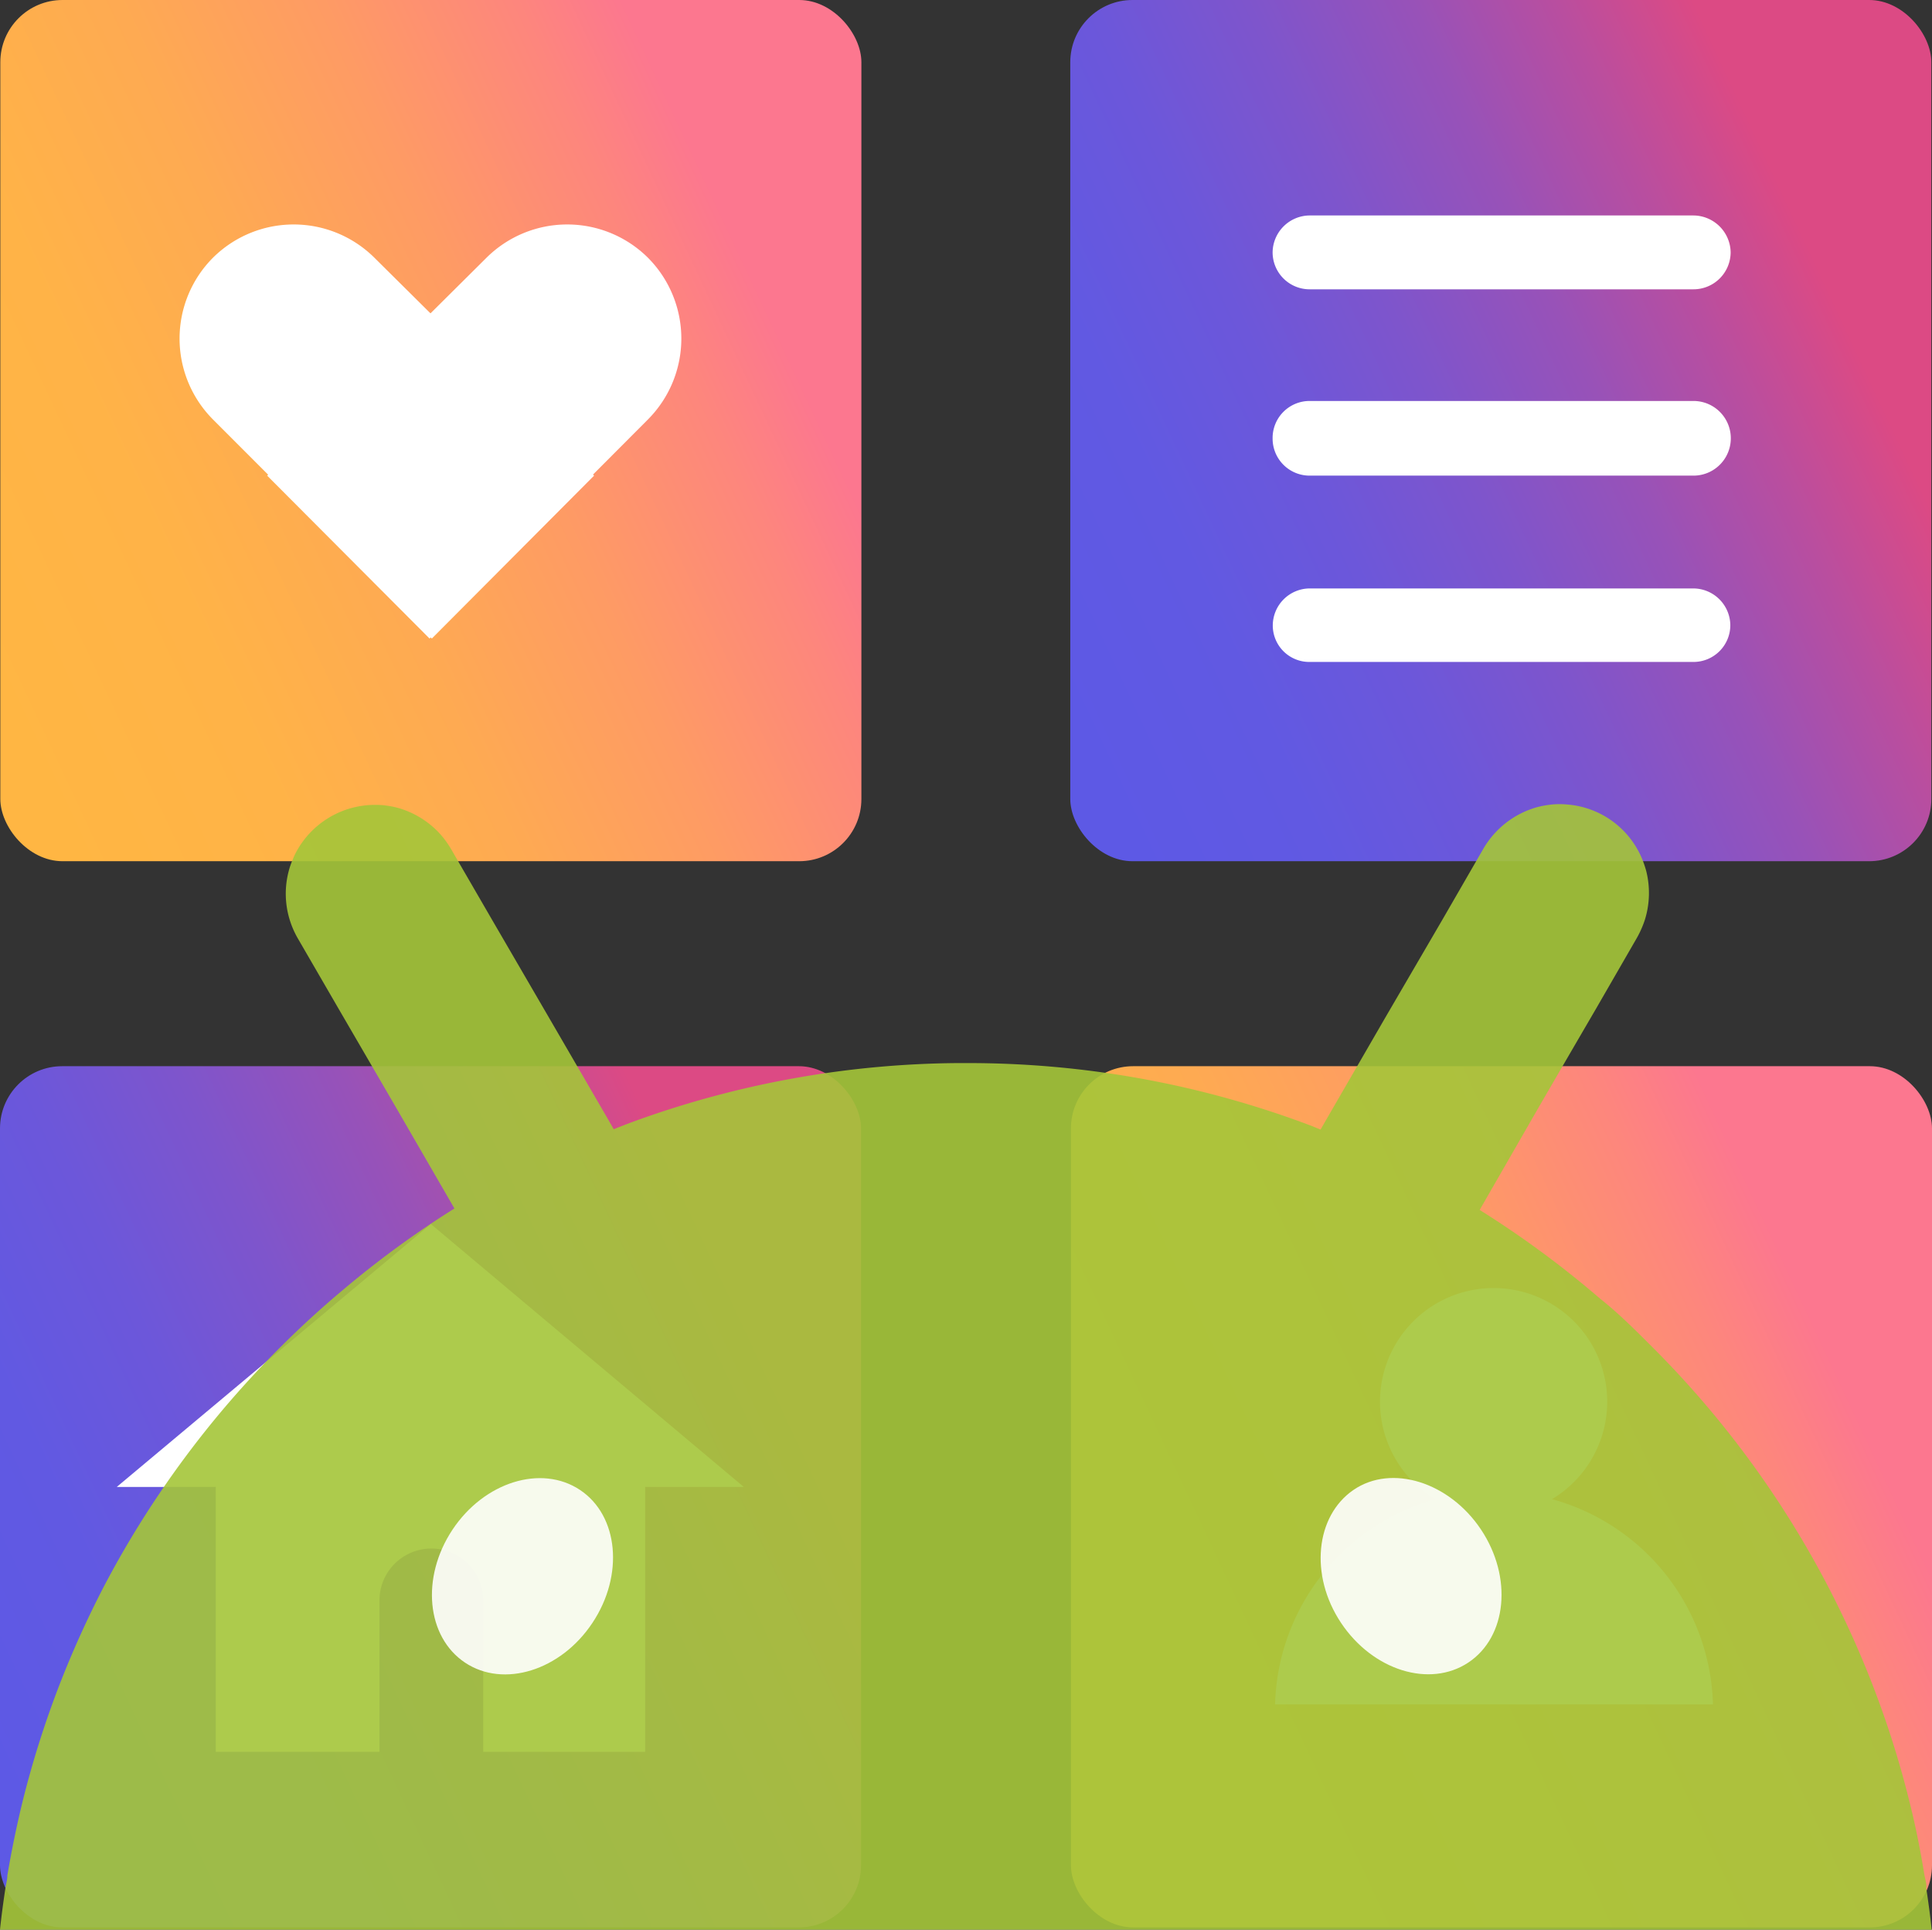
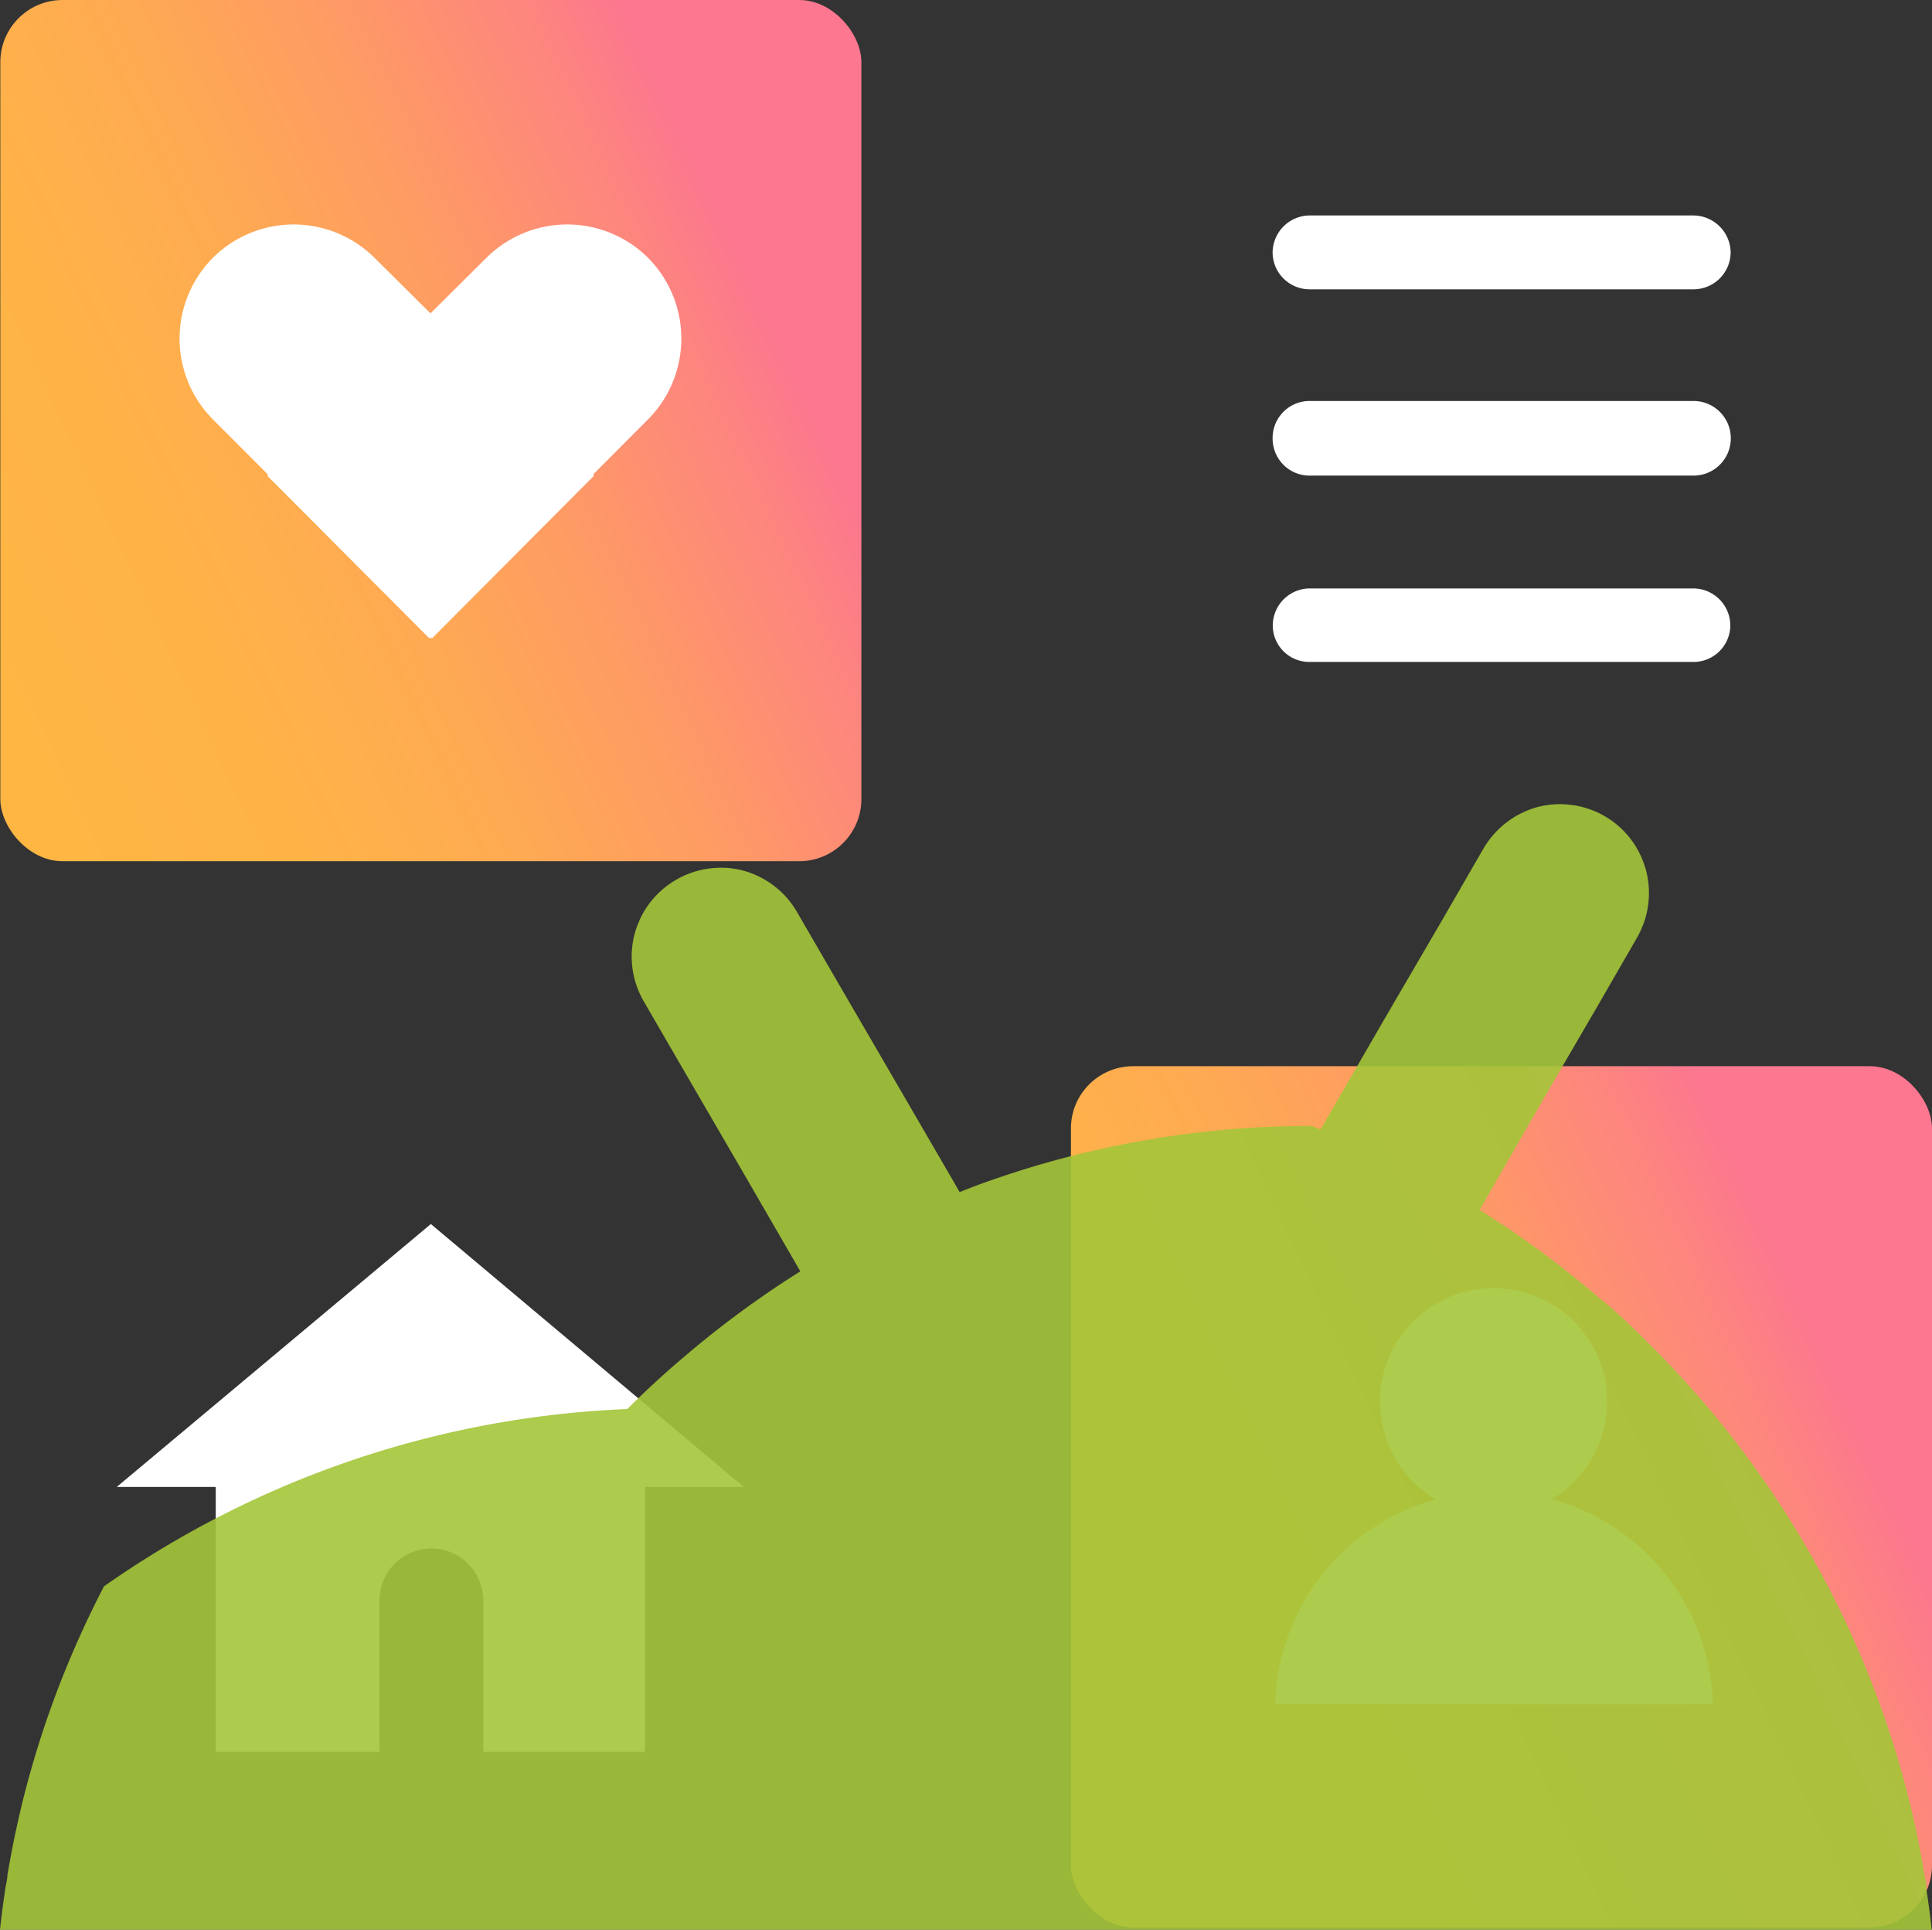
<svg xmlns="http://www.w3.org/2000/svg" xmlns:xlink="http://www.w3.org/1999/xlink" viewBox="0 0 118.02 117.86">
  <rect x="0" y="0" width="118.02" height="117.86" fill="#333333" stroke="none" />
  <defs>
    <linearGradient id="a" x1="-2.65" x2="46.04" y1="5.85" y2="-16.93" gradientTransform="translate(0 34)" gradientUnits="userSpaceOnUse">
      <stop offset=".01" stop-color="#ffb643" />
      <stop offset=".26" stop-color="#ffb347" />
      <stop offset=".48" stop-color="#feaa52" />
      <stop offset=".69" stop-color="#fe9b64" />
      <stop offset=".89" stop-color="#fd867d" />
      <stop offset="1" stop-color="#fc778f" />
    </linearGradient>
    <linearGradient id="b" x1="62.71" x2="111.42" y1="5.85" y2="-16.93" gradientTransform="translate(0 34)" gradientUnits="userSpaceOnUse">
      <stop offset=".01" stop-color="#5d59e5" />
      <stop offset=".21" stop-color="#6159e2" />
      <stop offset=".38" stop-color="#6c57da" />
      <stop offset=".54" stop-color="#7e55cc" />
      <stop offset=".71" stop-color="#9852b8" />
      <stop offset=".86" stop-color="#b94e9f" />
      <stop offset="1" stop-color="#dc4a84" />
    </linearGradient>
    <linearGradient xlink:href="#b" id="c" x1="-2.65" x2="46.04" y1="70.97" y2="48.17" />
    <linearGradient xlink:href="#a" id="d" x1="62.78" x2="111.49" y1="70.96" y2="48.16" />
    <style>.e,.g{fill:#fff}.g{opacity:.9}</style>
  </defs>
  <rect width="52.6" height="52.6" x=".02" rx="3.8" style="fill:url(#a)" />
-   <rect width="52.6" height="52.6" x="65.38" rx="3.8" style="fill:url(#b)" />
-   <rect width="52.6" height="52.6" y="65.12" rx="3.8" style="fill:url(#c)" />
  <rect width="52.6" height="52.6" x="65.42" y="65.12" rx="3.8" style="fill:url(#d)" />
  <path d="M103.44 17.67H80a2.26 2.26 0 0 1-2.26-2.26A2.28 2.28 0 0 1 80 13.16h23.45a2.29 2.29 0 0 1 2.27 2.25 2.27 2.27 0 0 1-2.27 2.26Zm0 11.38H80a2.26 2.26 0 0 1-2.26-2.26 2.26 2.26 0 0 1 2.26-2.3h23.45a2.28 2.28 0 0 1 0 4.56Zm0 11.38H80a2.23 2.23 0 0 1-2.25-2.21A2.27 2.27 0 0 1 80 35.94h23.43a2.27 2.27 0 0 1 2.27 2.26 2.25 2.25 0 0 1-2.27 2.23ZM36.29 29.05 26.38 39 13 25.61a7 7 0 0 1 0-9.86 7 7 0 0 1 9.88 0Z" class="e" />
  <path d="M16.32 29.05 26.24 39l13.35-13.39a7 7 0 0 0 0-9.86 7 7 0 0 0-9.88 0Zm29.12 61.77L26.32 74.76 7.13 90.82h6.05V107h10v-9.25a3.17 3.17 0 0 1 6.34 0V107h9.89V90.82Zm52.74-5.21a6.94 6.94 0 1 1-6.94-6.94 6.94 6.94 0 0 1 6.94 6.94Z" class="e" />
  <path d="M77.89 104.1a13.38 13.38 0 0 1 26.75 0" class="e" />
-   <path d="M117.68 115.26c0-.24-.07-.48-.12-.72-.24-1.48-.54-3-.89-4.39a58.5 58.5 0 0 0-2.33-7.37 59.47 59.47 0 0 0-13.48-20.58c-1-1-2-2-3.1-2.87a60.29 60.29 0 0 0-7.37-5.43l.06-.11L94 67.62q1.74-3 3.49-6l2.51-4.35a6.23 6.23 0 0 0 .47-1.06 5.5 5.5 0 0 0 .08-3.06 6.84 6.84 0 0 0-.25-.72 5.26 5.26 0 0 0-.34-.67 5.4 5.4 0 0 0-4.19-2.62 5 5 0 0 0-1 0 6.17 6.17 0 0 0-.84.15 5.52 5.52 0 0 0-3.3 2.52l-2.5 4.33-3.5 6-3.57 6.17-.39.68-.54-.22A59.24 59.24 0 0 0 59 64.93h-.6a59.18 59.18 0 0 0-18.91 3.29c-.69.24-1.36.49-2 .75l-.36-.63-3.58-6.16-3.49-6-2.51-4.33a5.85 5.85 0 0 0-.68-.93 5.51 5.51 0 0 0-2.61-1.59 6.17 6.17 0 0 0-.84-.15 5.79 5.79 0 0 0-1 0 5.47 5.47 0 0 0-4.19 2.62 4.32 4.32 0 0 0-.34.68 4.61 4.61 0 0 0-.25.71 5.41 5.41 0 0 0 .08 3.06 5.53 5.53 0 0 0 .47 1.06l2.51 4.33 3.49 6 3.57 6.17a59.57 59.57 0 0 0-6.84 5 57.297 57.297 0 0 0-3.73 3.41A59.8 59.8 0 0 0 6.35 96.89a61.3 61.3 0 0 0-2.67 5.89 59.55 59.55 0 0 0-2.33 7.37c-.35 1.45-.65 2.91-.9 4.39 0 .24-.07.48-.11.72-.13.86-.25 1.73-.34 2.6h118c-.09-.87-.21-1.74-.34-2.6Z" style="opacity:.9;fill:#a4c639" />
-   <path d="M36.19 99.12c1.94-2.91 1.6-6.55-.76-8.12s-5.85-.49-7.79 2.43-1.59 6.55.77 8.12 5.85.48 7.78-2.43ZM89.7 101.54c2.36-1.57 2.71-5.21.77-8.12S85 89.41 82.68 91s-2.7 5.21-.76 8.12 5.42 3.99 7.78 2.42Z" class="g" />
+   <path d="M117.68 115.26c0-.24-.07-.48-.12-.72-.24-1.48-.54-3-.89-4.39a58.5 58.5 0 0 0-2.33-7.37 59.47 59.47 0 0 0-13.48-20.58c-1-1-2-2-3.1-2.87a60.29 60.29 0 0 0-7.37-5.43l.06-.11L94 67.62q1.74-3 3.49-6l2.51-4.35a6.23 6.23 0 0 0 .47-1.06 5.5 5.5 0 0 0 .08-3.06 6.84 6.84 0 0 0-.25-.72 5.26 5.26 0 0 0-.34-.67 5.4 5.4 0 0 0-4.19-2.62 5 5 0 0 0-1 0 6.17 6.17 0 0 0-.84.15 5.52 5.52 0 0 0-3.3 2.52l-2.5 4.33-3.5 6-3.57 6.17-.39.68-.54-.22h-.6a59.18 59.18 0 0 0-18.91 3.29c-.69.24-1.36.49-2 .75l-.36-.63-3.58-6.16-3.49-6-2.51-4.33a5.85 5.85 0 0 0-.68-.93 5.51 5.51 0 0 0-2.61-1.59 6.17 6.17 0 0 0-.84-.15 5.79 5.79 0 0 0-1 0 5.47 5.47 0 0 0-4.19 2.62 4.32 4.32 0 0 0-.34.68 4.61 4.61 0 0 0-.25.71 5.41 5.41 0 0 0 .08 3.06 5.53 5.53 0 0 0 .47 1.06l2.51 4.33 3.49 6 3.57 6.17a59.57 59.57 0 0 0-6.84 5 57.297 57.297 0 0 0-3.73 3.41A59.8 59.8 0 0 0 6.35 96.89a61.3 61.3 0 0 0-2.67 5.89 59.55 59.55 0 0 0-2.33 7.37c-.35 1.45-.65 2.91-.9 4.39 0 .24-.07.48-.11.72-.13.86-.25 1.73-.34 2.6h118c-.09-.87-.21-1.74-.34-2.6Z" style="opacity:.9;fill:#a4c639" />
</svg>